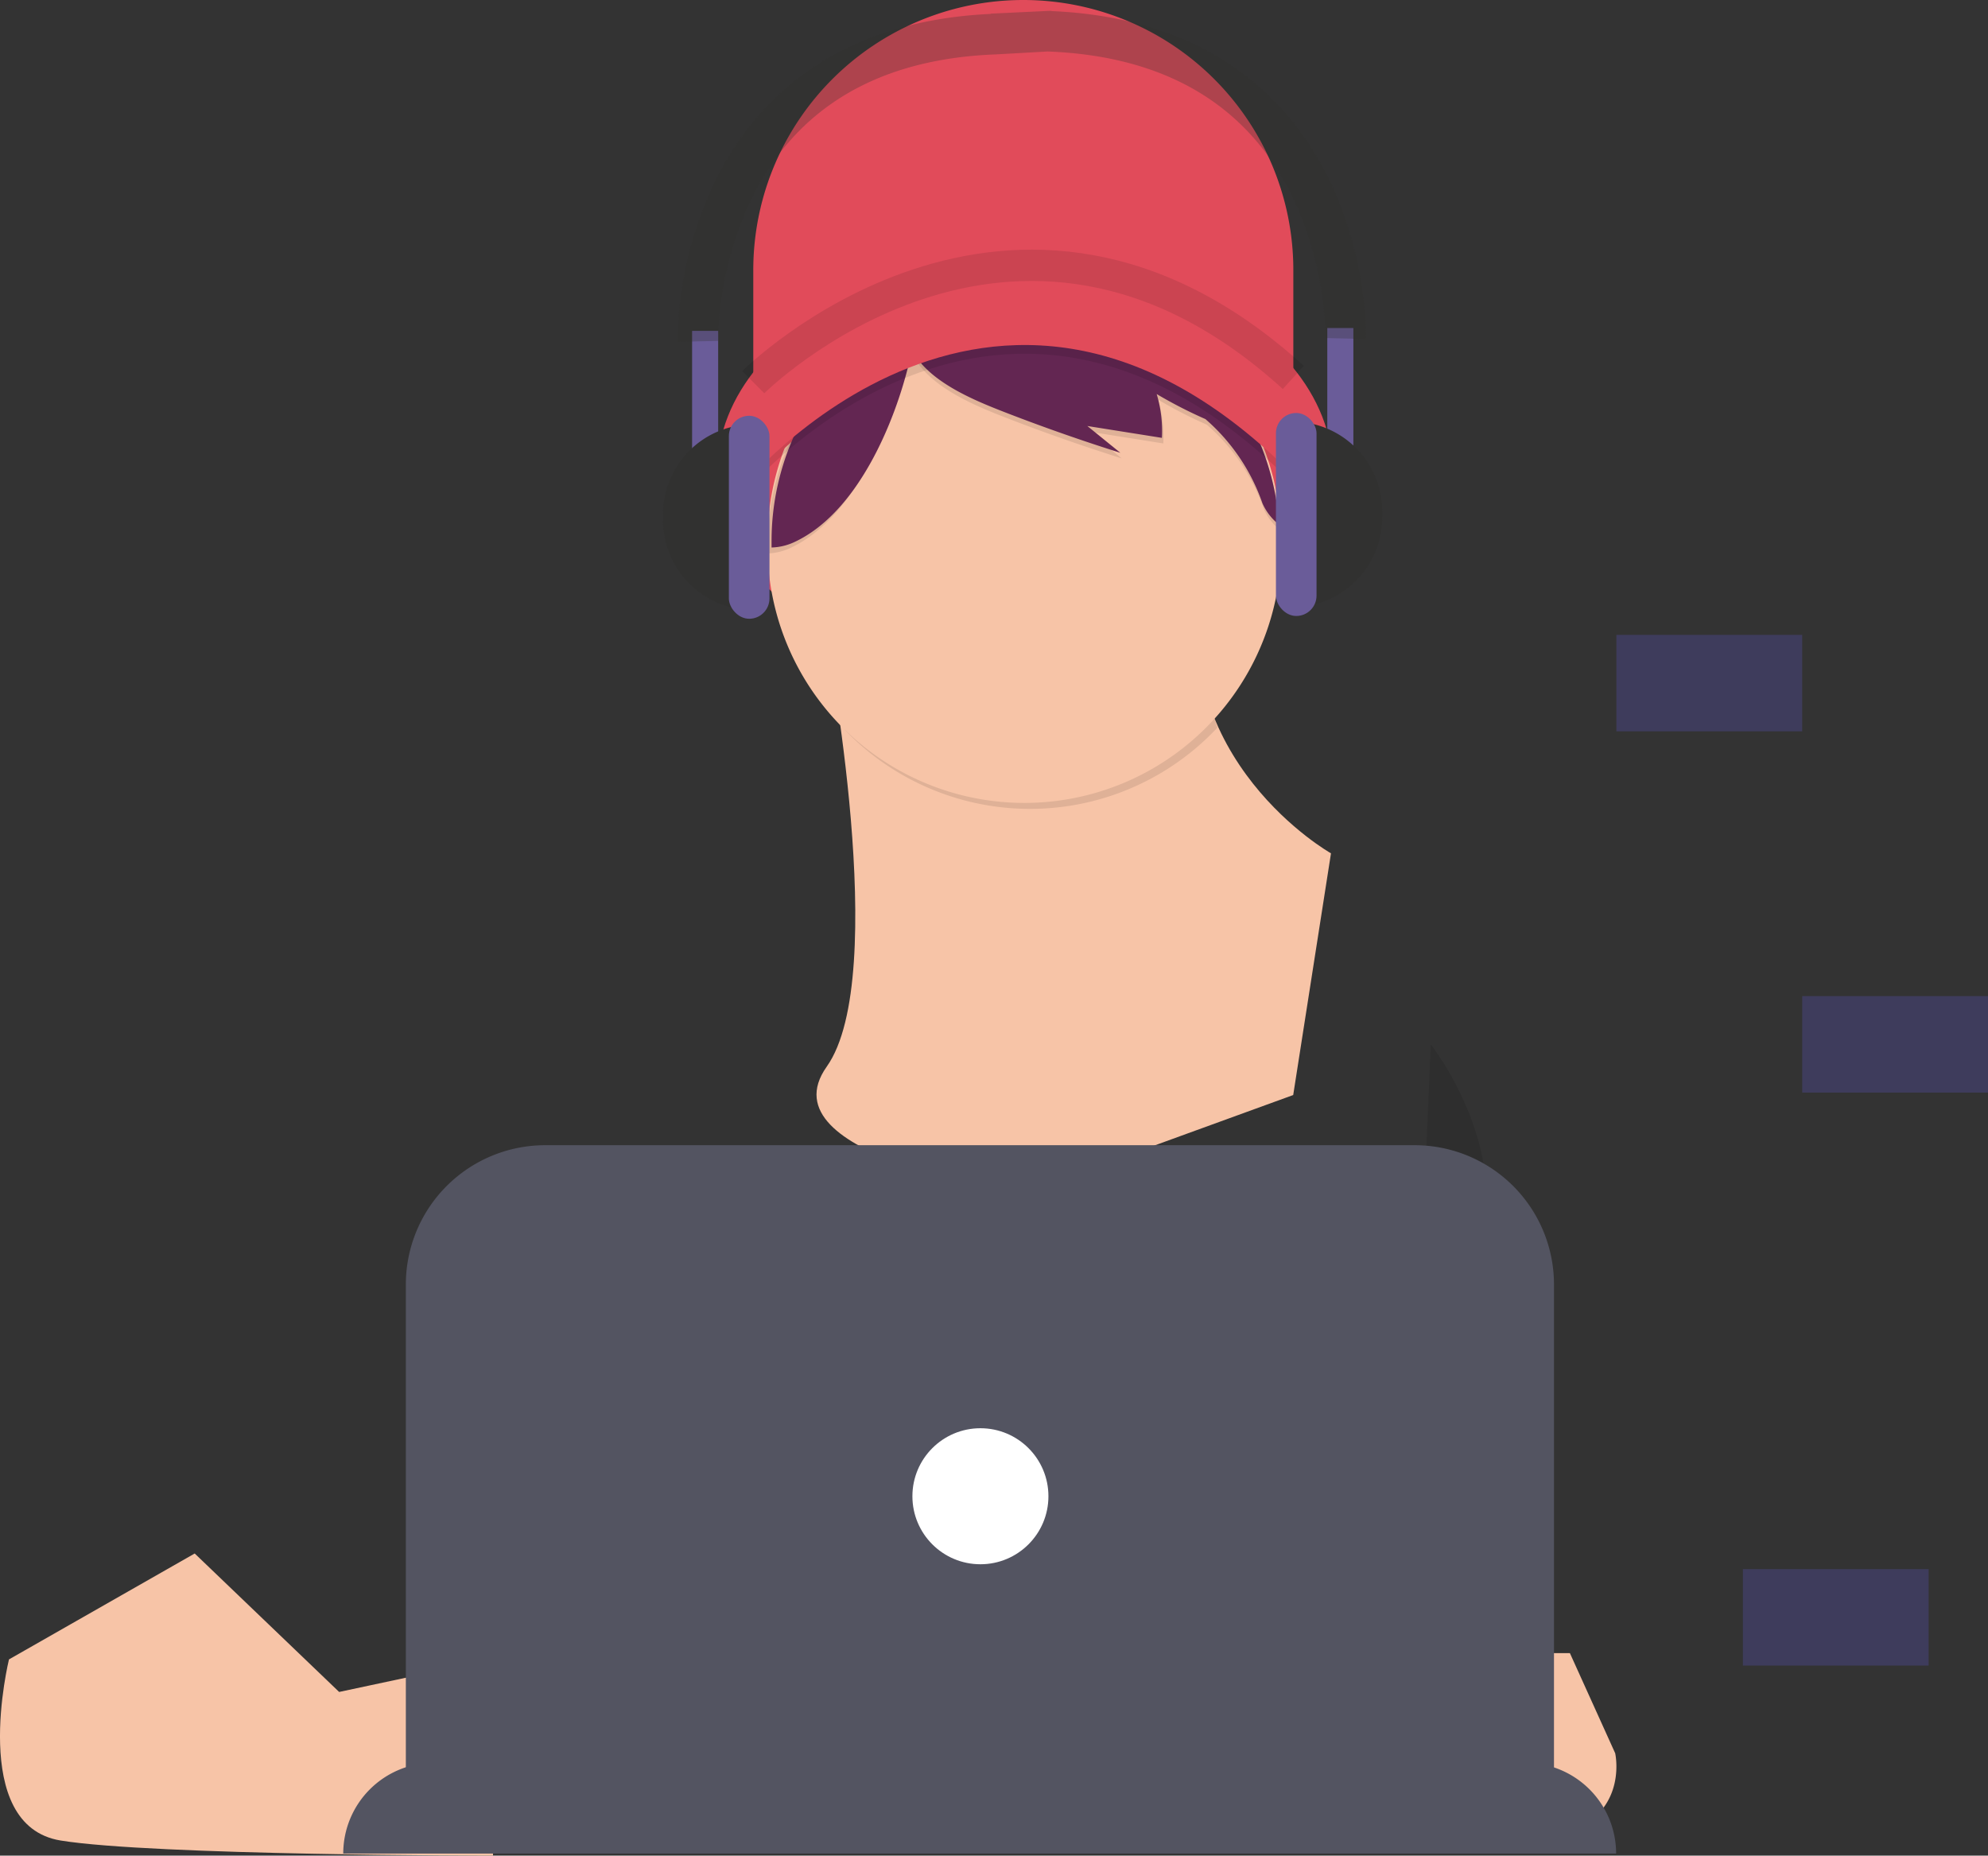
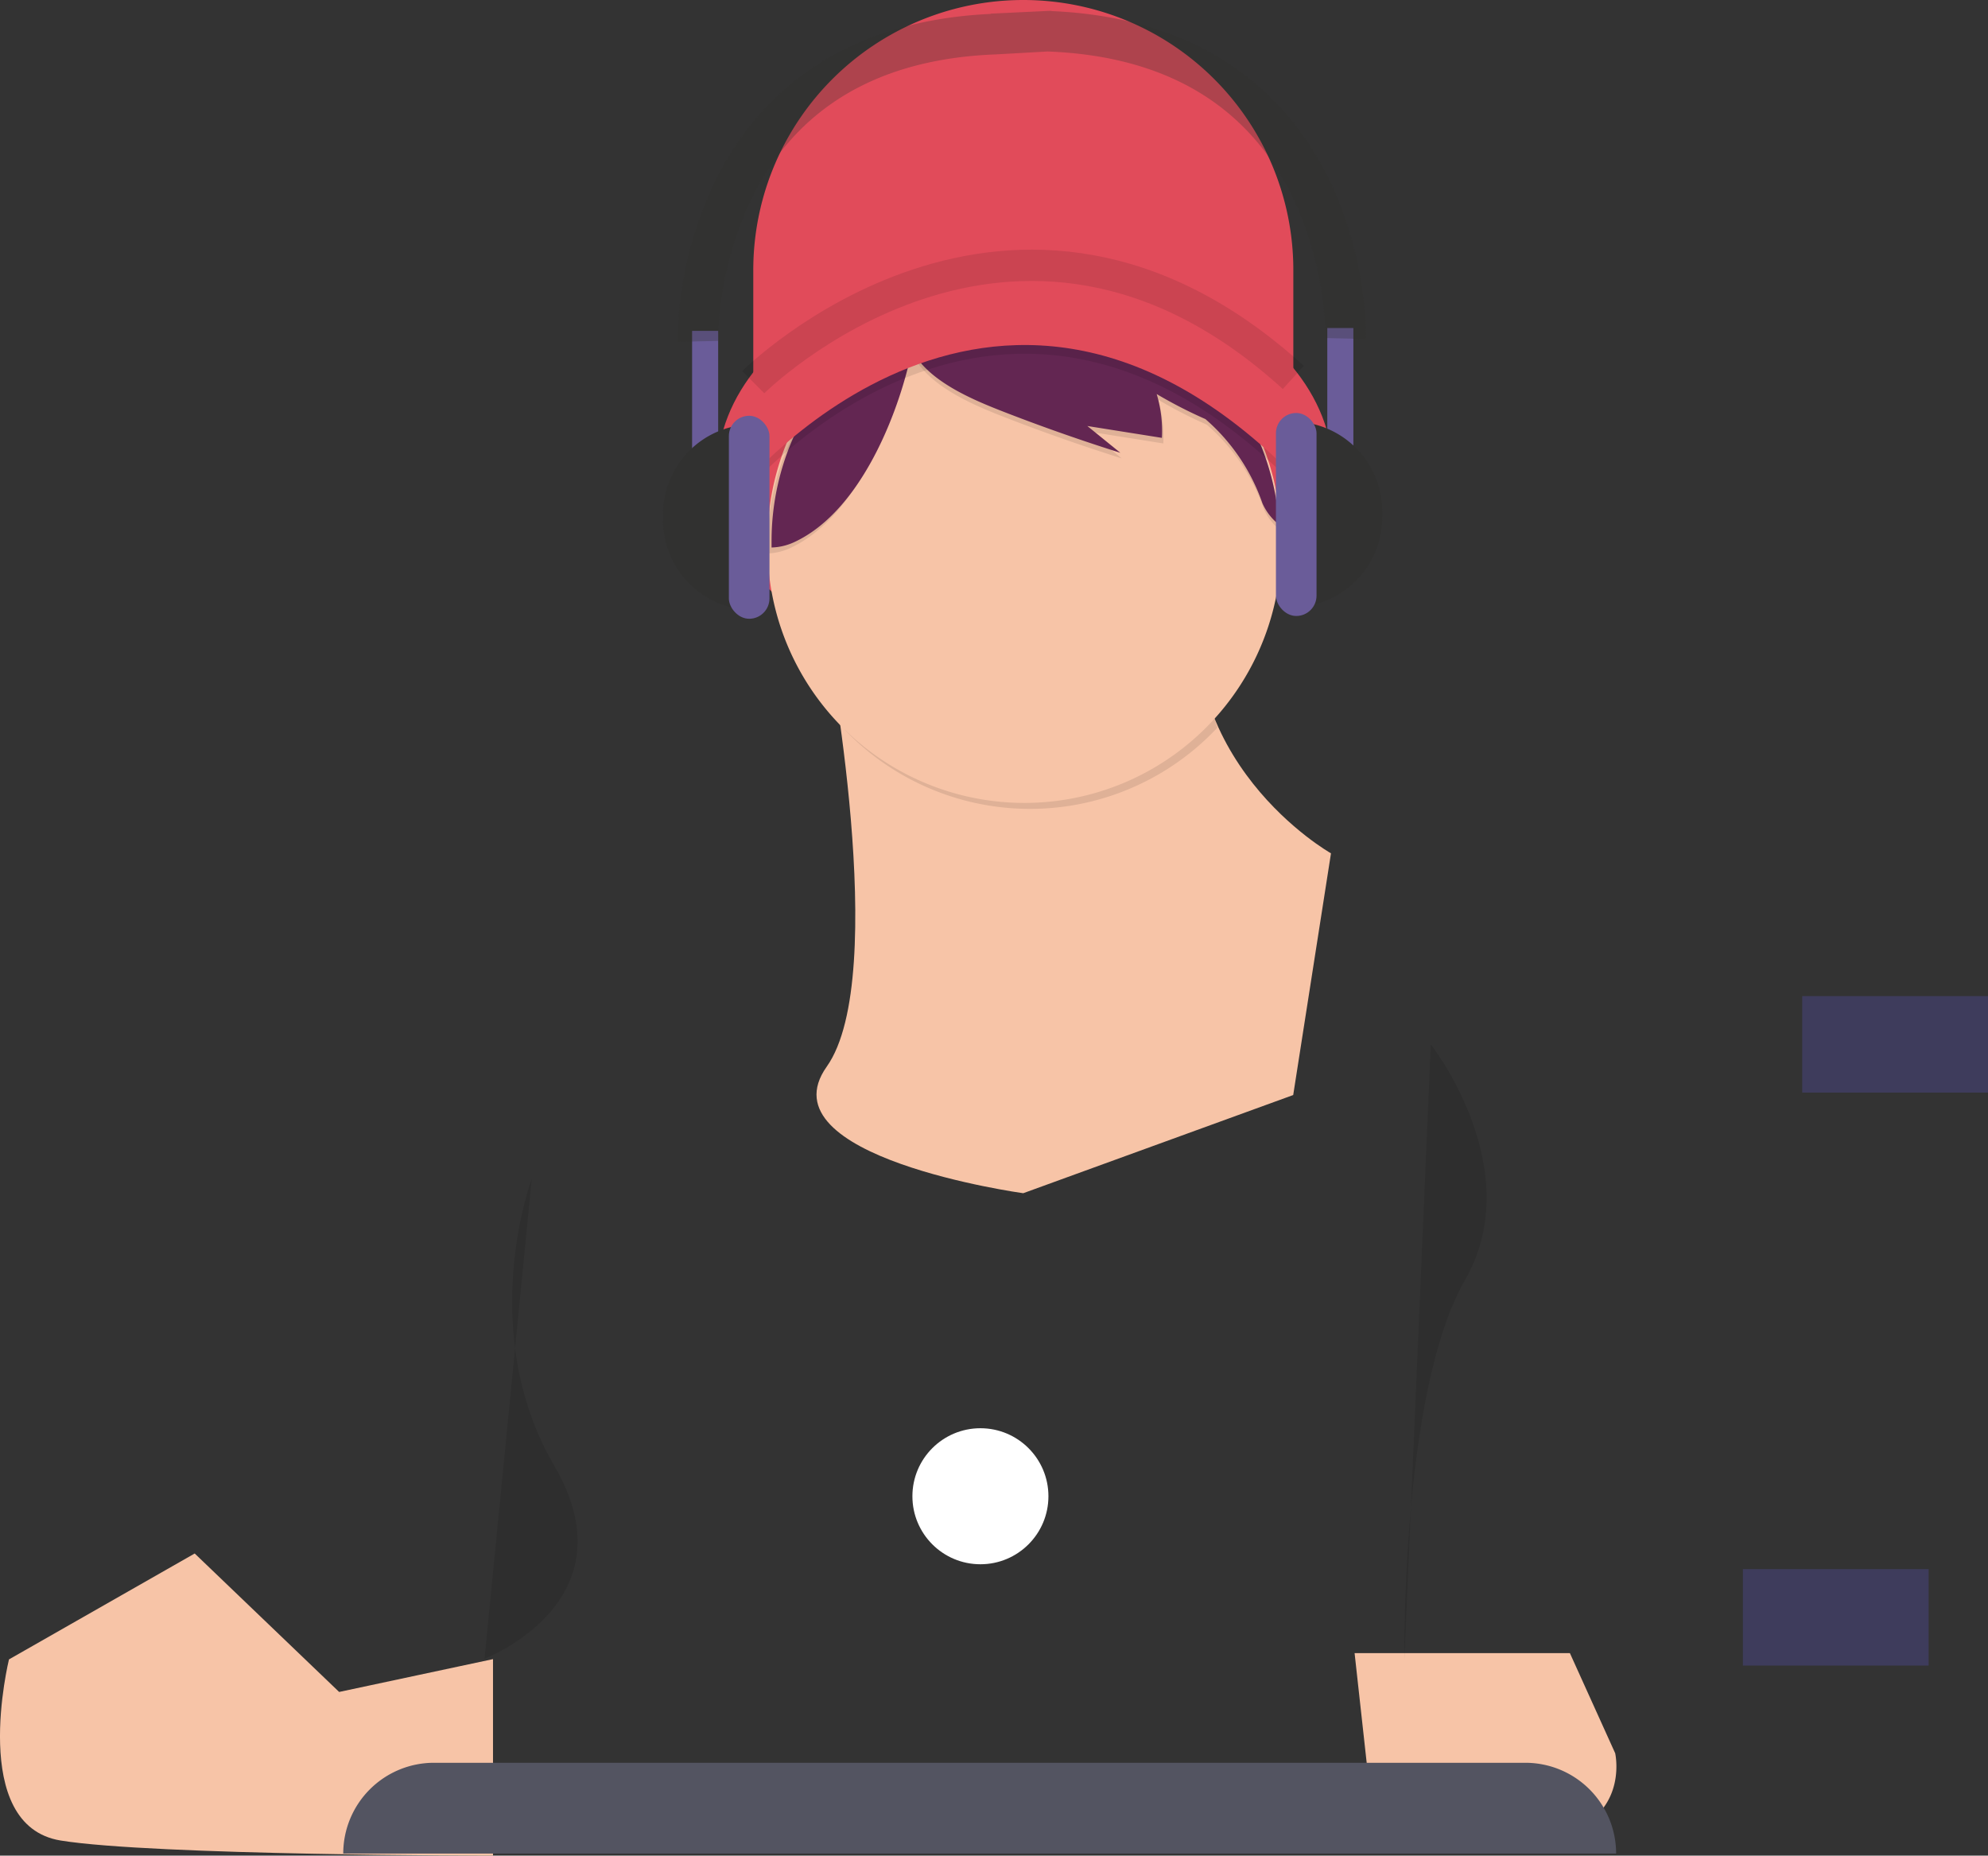
<svg xmlns="http://www.w3.org/2000/svg" width="63.518" height="59.288" viewBox="0 0 63.518 59.288">
  <rect x="0" y="0" width="63.518" height="59.288" fill="#333333" stroke="none" />
  <g id="Group_11" data-name="Group 11" transform="translate(-75.053 -209.356)">
-     <rect id="Rectangle_132" data-name="Rectangle 132" width="5.936" height="3.082" transform="translate(126.698 229.64)" fill="#6c63ff" opacity="0.2" />
    <rect id="Rectangle_140" data-name="Rectangle 140" width="5.936" height="3.082" transform="translate(132.635 241.183)" fill="#6c63ff" opacity="0.2" />
    <rect id="Rectangle_145" data-name="Rectangle 145" width="5.936" height="3.082" transform="translate(130.739 259.49)" fill="#6c63ff" opacity="0.2" />
    <path id="Path_7" data-name="Path 7" d="M436.767,57.57h0a8.628,8.628,0,0,1,8.628,8.628v3.681H428.14V66.2A8.628,8.628,0,0,1,436.767,57.57Z" transform="translate(-329.019 151.786)" fill="#e14b5a" />
    <ellipse id="Ellipse_1" data-name="Ellipse 1" cx="9.834" cy="6.757" rx="9.834" ry="6.757" transform="translate(97.969 217.666)" fill="#e14b5a" />
    <path id="Path_8" data-name="Path 8" d="M595.911,273.4s2.055,10.74,0,13.636,6.279,4.043,6.279,4.043l8.626-3.137,1.207-7.723s-5.252-2.957-4.164-8.93Z" transform="translate(-494.444 -43.599)" fill="#f7c4a7" />
    <path id="Path_9" data-name="Path 9" d="M756.856,582.078s.543,2.353-2.414,2.775a16.719,16.719,0,0,1-5.26-.063l-.652-5.91h6.879Z" transform="translate(-630.197 -316.706)" fill="#f7c4a7" />
    <path id="Path_10" data-name="Path 10" d="M361.89,554.254s-1.306,5.307,1.651,5.787,13.814.483,13.814.483v-6.279l-4.916,1.049-4.615-4.424Z" transform="translate(-286.55 -291.879)" fill="#f7c4a7" />
    <path id="Path_13" data-name="Path 13" d="M612.263,280.344a8.166,8.166,0,0,1-.315-4.284L600,278.171s.172.9.368,2.256a8.2,8.2,0,0,0,11.894-.083Z" transform="translate(-498.312 -47.74)" opacity="0.1" />
    <path id="Path_14" data-name="Path 14" d="M597.94,196a8.206,8.206,0,1,1-16.41.2c0-.066,0-.132,0-.2a8.2,8.2,0,0,1,9.581-8.091h0a8.2,8.2,0,0,1,6.805,7.546Q597.94,195.723,597.94,196Z" transform="translate(-481.954 30.624)" fill="#f7c4a7" />
    <g id="Group_1" data-name="Group 1" transform="translate(99.575 218.745)" opacity="0.1">
      <path id="Path_15" data-name="Path 15" d="M586.877,193.877l.011-.007a8.2,8.2,0,0,0-5.358,7.7v.2a1.827,1.827,0,0,0,.736-.177c2-.934,3.2-3.79,3.672-5.783A3.03,3.03,0,0,1,586.877,193.877Z" transform="translate(-581.53 -193.477)" />
      <path id="Path_16" data-name="Path 16" d="M628.839,191.059a8.137,8.137,0,0,0-2.04-.629,2.633,2.633,0,0,1,1.465.92,3.754,3.754,0,0,1,.45.8,8.228,8.228,0,0,0-6.9.143c.515,1.129,2.112,1.744,3.178,2.156q1.751.674,3.539,1.237l-1.055-.856,2.383.379a4.127,4.127,0,0,0-.167-1.4,14.507,14.507,0,0,0,1.557.8,6.286,6.286,0,0,1,1.821,2.689,1.782,1.782,0,0,0,.532.685,8.21,8.21,0,0,0-4.762-6.917Z" transform="translate(-617.213 -190.43)" />
    </g>
-     <path id="Path_20" data-name="Path 20" d="M573.33,185.6s8.448-10.5,18.222,0l-.845-2.353s-4.586-6.7-7.843-5.252-6.456,2.473-6.456,2.473Z" transform="translate(-474.349 39.253)" fill="#e14b5a" />
-     <path id="Path_17" data-name="Path 17" d="M586.877,192.247l.011-.007a8.2,8.2,0,0,0-5.358,7.7v.2a1.826,1.826,0,0,0,.736-.177c2-.934,3.2-3.79,3.672-5.782A3.044,3.044,0,0,1,586.877,192.247Z" transform="translate(-481.825 26.709)" fill="#632652" />
+     <path id="Path_17" data-name="Path 17" d="M586.877,192.247l.011-.007a8.2,8.2,0,0,0-5.358,7.7v.2a1.826,1.826,0,0,0,.736-.177c2-.934,3.2-3.79,3.672-5.782A3.044,3.044,0,0,1,586.877,192.247" transform="translate(-481.825 26.709)" fill="#632652" />
    <path id="Path_18" data-name="Path 18" d="M628.839,189.439a8.138,8.138,0,0,0-2.04-.629,2.633,2.633,0,0,1,1.465.92,3.751,3.751,0,0,1,.45.8,8.228,8.228,0,0,0-6.9.143c.515,1.129,2.112,1.744,3.178,2.156q1.751.674,3.539,1.237l-1.055-.856,2.383.379a4.127,4.127,0,0,0-.167-1.4,14.506,14.506,0,0,0,1.557.8,6.285,6.285,0,0,1,1.821,2.689,1.781,1.781,0,0,0,.532.685,8.21,8.21,0,0,0-4.762-6.917Z" transform="translate(-517.682 29.757)" fill="#632652" />
    <path id="Path_19" data-name="Path 19" d="M573.33,187.229s8.448-10.5,18.222,0l-.845-2.353s-4.586-6.7-7.843-5.252-6.456,2.473-6.456,2.473Z" transform="translate(-474.694 38.096)" opacity="0.1" />
    <path id="Path_20-2" data-name="Path 20" d="M573.33,185.6s8.448-10.5,18.222,0l-.845-2.353s-4.586-6.7-7.843-5.252-6.456,2.473-6.456,2.473Z" transform="translate(-474.694 39.446)" fill="#e14b5a" />
    <path id="Path_21" data-name="Path 21" d="M500.849,444.38s-1.809,4.827.724,9.171-2.232,6.155-2.232,6.155" transform="translate(-408.807 -197.355)" opacity="0.1" />
    <path id="Path_22" data-name="Path 22" d="M762.836,406.33s3.137,3.982,1.087,7.542S761.992,426,761.992,426" transform="translate(-642.068 -163.605)" opacity="0.1" />
    <path id="Path_23" data-name="Path 23" d="M316.355,553.3h34.874a2.9,2.9,0,0,1,2.9,2.9H313.46A2.9,2.9,0,0,1,316.355,553.3Z" transform="translate(-227.44 -287.622)" fill="#535461" />
-     <path id="Path_24" data-name="Path 24" d="M335.352,378.89h27.779a4.452,4.452,0,0,1,4.453,4.453v16.122H330.9V383.342A4.452,4.452,0,0,1,335.352,378.89Z" transform="translate(-242.88 -132.944)" fill="#535461" />
    <circle id="Ellipse_2" data-name="Ellipse 2" cx="2.173" cy="2.173" r="2.173" transform="translate(104.205 254.989)" fill="#fff" />
    <path id="Path_25" data-name="Path 25" d="M577.56,175.733s8.3-8.3,17.256-.152" transform="translate(-478.44 45.834)" fill="none" stroke="#000" stroke-miterlimit="10" stroke-width="1" opacity="0.1" />
    <rect id="Rectangle_153" data-name="Rectangle 153" width="0.833" height="4.725" transform="translate(117.461 219.837)" fill="#6a5c99" />
    <path id="Path_26" data-name="Path 26" d="M580.62,170.35h0a2.872,2.872,0,0,1,2.872,2.873v.185a2.873,2.873,0,0,1-2.873,2.872h0Z" transform="translate(-464.276 52.476)" fill="#313130" />
    <rect id="Rectangle_154" data-name="Rectangle 154" width="1.297" height="6.486" rx="0.648" transform="translate(115.82 222.551)" fill="#6a5c99" />
    <rect id="Rectangle_155" data-name="Rectangle 155" width="0.833" height="4.725" transform="translate(97.999 224.653) rotate(180)" fill="#6a5c99" />
    <path id="Path_27" data-name="Path 27" d="M0,0H0A2.873,2.873,0,0,1,2.873,2.873v.185A2.872,2.872,0,0,1,0,5.93H0Z" transform="translate(99.11 228.846) rotate(180)" fill="#313130" />
    <rect id="Rectangle_156" data-name="Rectangle 156" width="1.297" height="6.486" rx="0.648" transform="translate(99.638 229.126) rotate(180)" fill="#6a5c99" />
    <path id="Path_28" data-name="Path 28" d="M577.246,113.779c-1.129-2.347-3.588-5.185-8.889-5.413v-.007h-.064l-1.878.089v.009c-5.265.242-7.713,3.07-8.839,5.409a12.169,12.169,0,0,0-1.167,5.069l.649-.016.649-.015a11.035,11.035,0,0,1,1.054-4.512c1.43-2.936,4.06-4.5,7.817-4.642h0l1.661-.093h0c3.759.144,6.391,1.707,7.819,4.642a11.035,11.035,0,0,1,1.056,4.514l.649.015.649.016a12.169,12.169,0,0,0-1.165-5.067Z" transform="translate(-459.71 101.344)" fill="rgba(49,49,48,0.29)" />
  </g>
</svg>